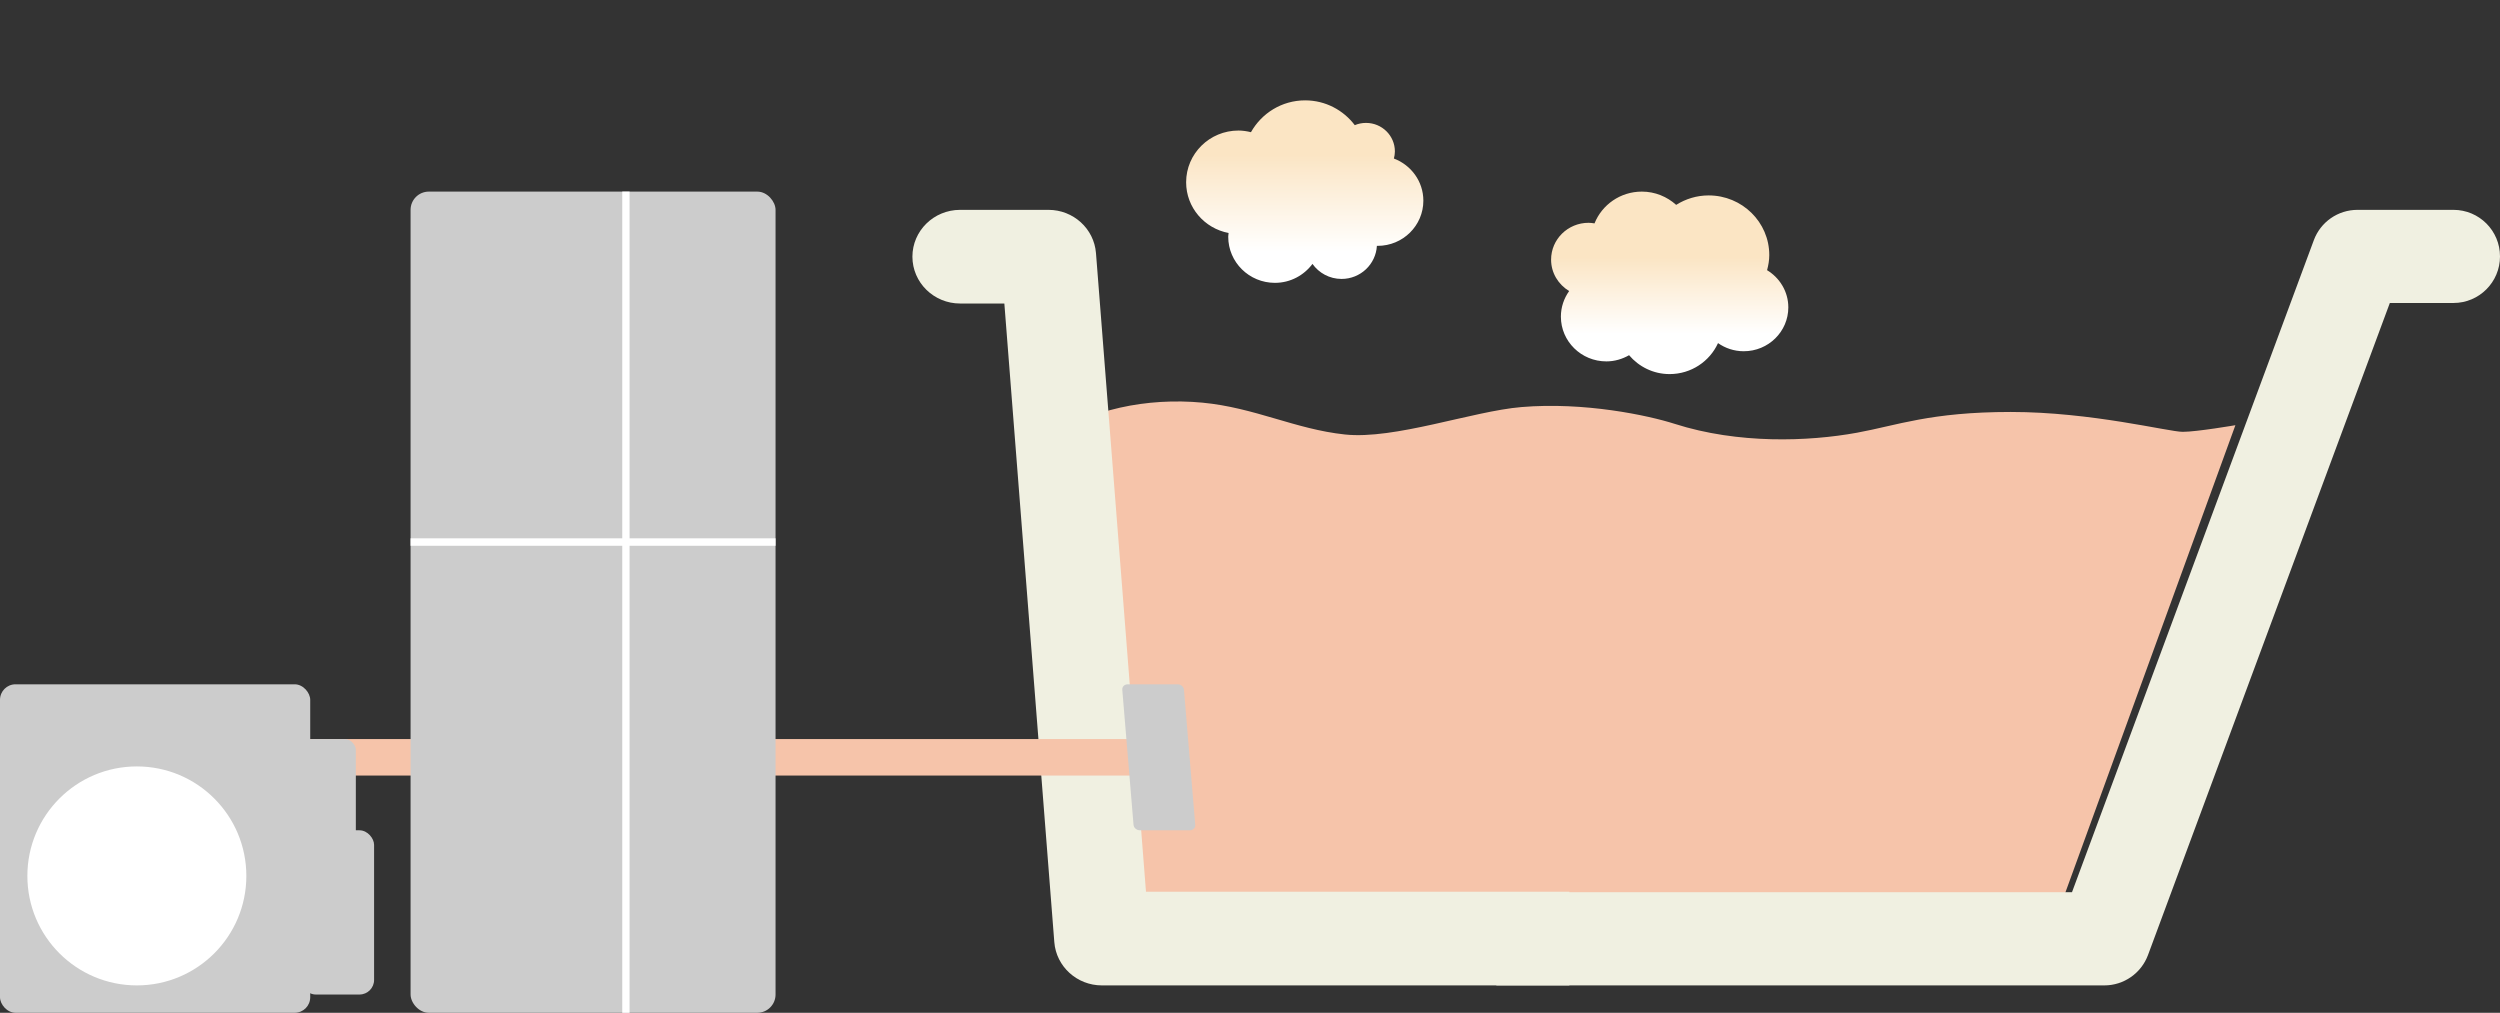
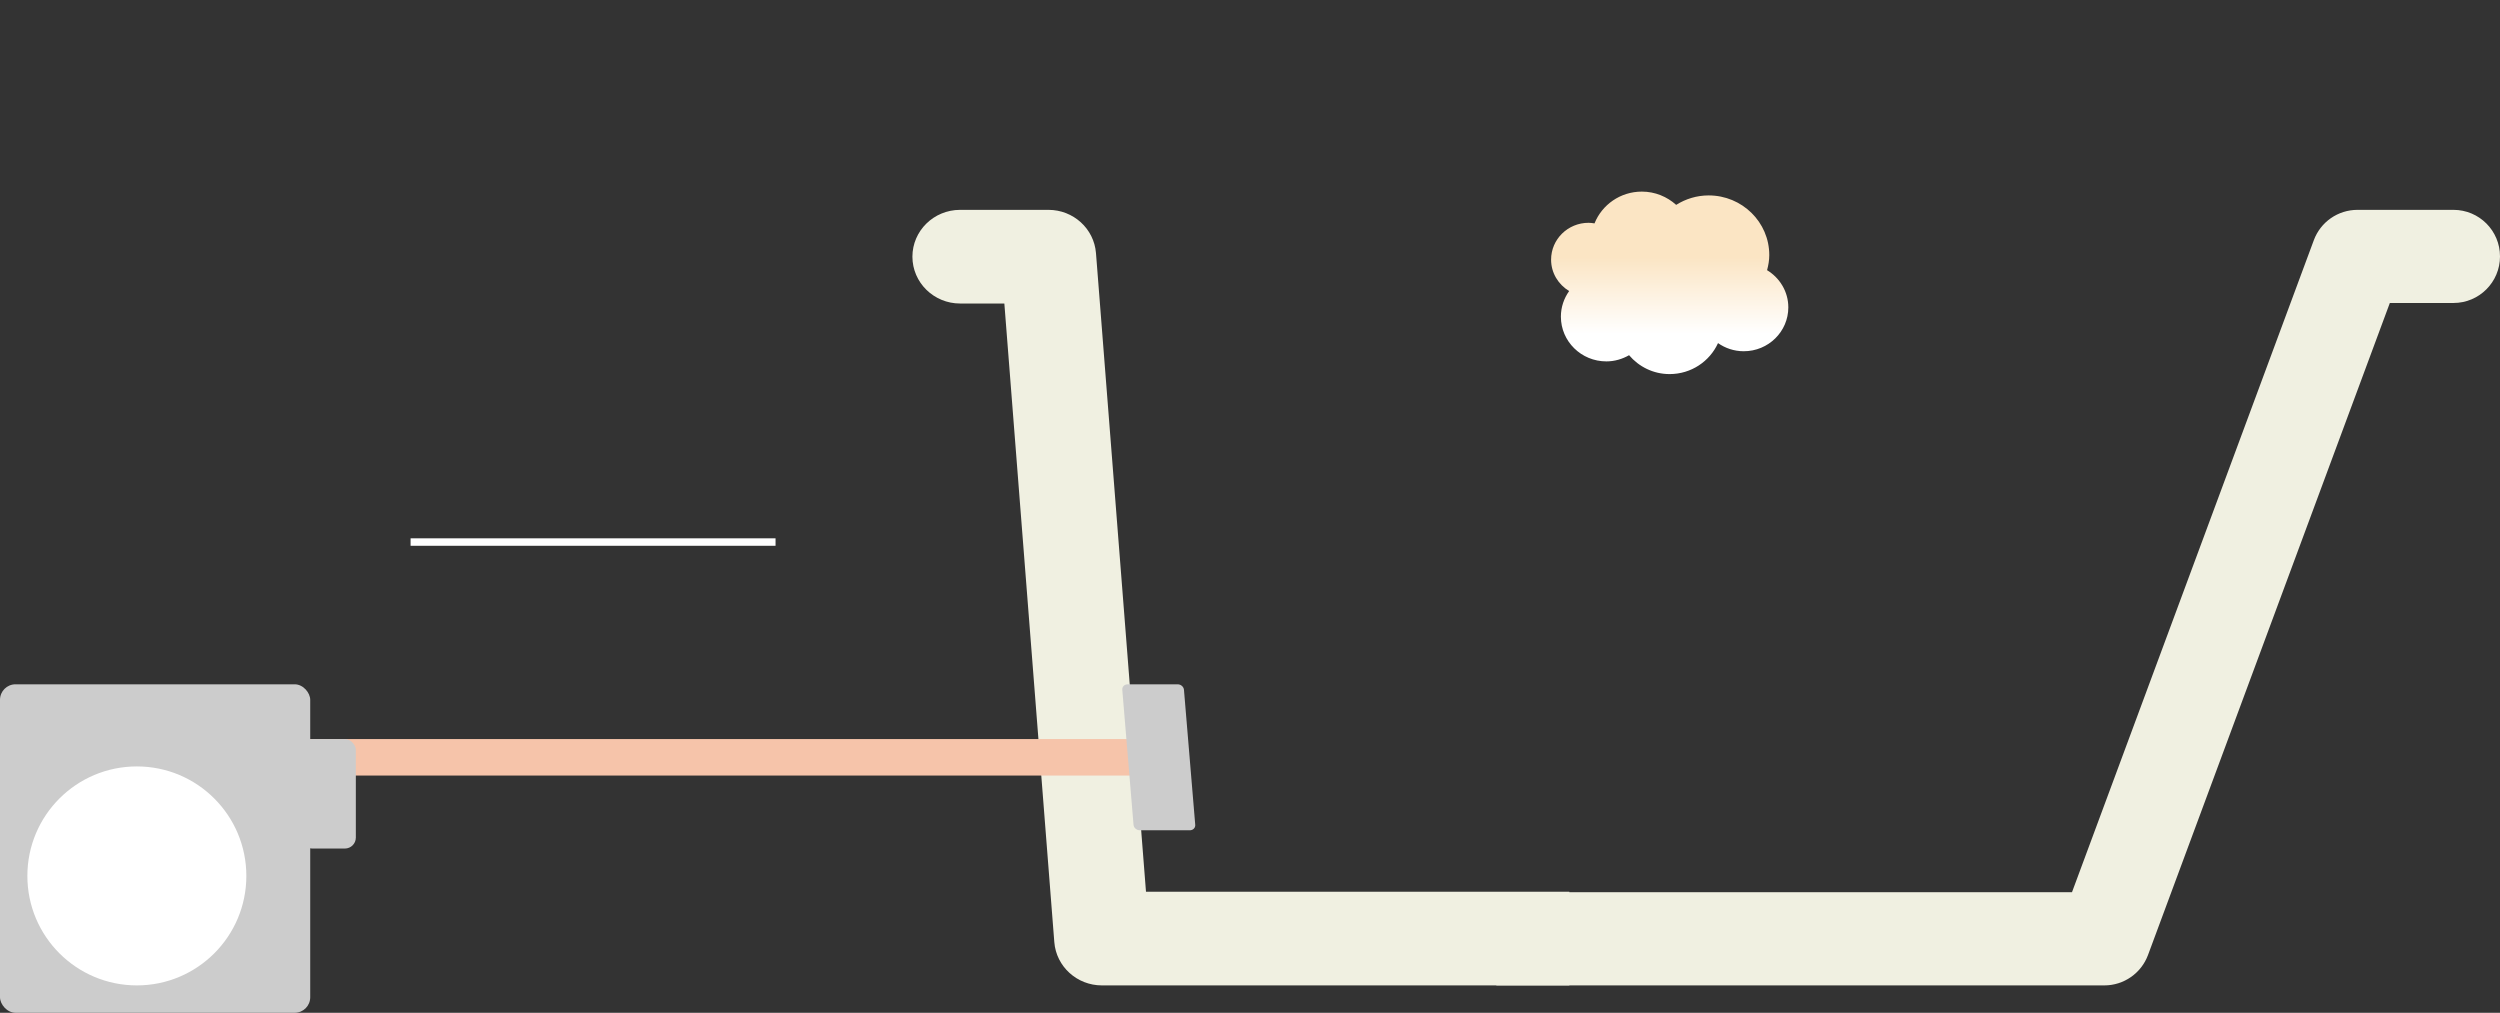
<svg xmlns="http://www.w3.org/2000/svg" id="Untitled-%u30DA%u30FC%u30B8%201" viewBox="0 0 274 111" style="background-color:#ffffff00" version="1.1" xml:space="preserve" x="0px" y="0px" width="274px" height="111px">
  <rect x="0" y="0" width="274" height="111" fill="#333333" stroke="none" />
  <defs>
    <linearGradient id="gradient1" x1="50.002%" y1="83.304%" x2="50.002%" y2="29.392%">
      <stop stop-color="#ffffff" stop-opacity="1" offset="1%" />
      <stop stop-color="#fbe5c4" stop-opacity="1" offset="99%" />
    </linearGradient>
    <linearGradient id="gradient2" x1="49.996%" y1="78.469%" x2="49.996%" y2="35.713%">
      <stop stop-color="#ffffff" stop-opacity="1" offset="1%" />
      <stop stop-color="#fbe5c4" stop-opacity="1" offset="99%" />
    </linearGradient>
  </defs>
  <g id="%u30EC%u30A4%u30E4%u30FC%201">
    <g>
      <g>
-         <path d="M 152.77 17.375 C 152.834 17.125 152.88 16.868 152.88 16.599 C 152.88 14.868 151.462 13.471 149.718 13.471 C 149.28 13.471 148.863 13.558 148.484 13.717 C 147.24 12.078 145.276 11 143.043 11 C 140.479 11 138.27 12.418 137.105 14.488 C 136.665 14.381 136.21 14.307 135.737 14.307 C 132.566 14.307 130 16.845 130 19.974 C 130 22.741 132.005 25.036 134.656 25.535 C 134.645 25.673 134.614 25.807 134.614 25.947 C 134.614 28.737 136.905 31 139.731 31 C 141.424 31 142.914 30.177 143.846 28.924 C 144.55 29.918 145.715 30.571 147.035 30.571 C 149.11 30.571 150.795 28.961 150.908 26.938 C 150.935 26.939 150.959 26.946 150.986 26.946 C 153.757 26.946 156 24.729 156 21.994 C 156 19.88 154.655 18.087 152.77 17.375 Z" fill="url(#gradient1)" />
-       </g>
+         </g>
    </g>
    <g>
      <g>
        <path d="M 193.671 29.611 C 193.814 29.08 193.913 28.531 193.913 27.956 C 193.913 24.348 190.937 21.418 187.269 21.418 C 185.956 21.418 184.739 21.805 183.707 22.454 C 182.713 21.559 181.401 21 179.947 21 C 177.584 21 175.575 22.446 174.757 24.484 C 174.543 24.45 174.329 24.419 174.106 24.419 C 171.838 24.419 170 26.224 170 28.459 C 170 29.92 170.798 31.189 171.98 31.898 C 171.412 32.694 171.073 33.66 171.073 34.705 C 171.073 37.411 173.303 39.609 176.056 39.609 C 176.967 39.609 177.81 39.351 178.546 38.93 C 179.612 40.185 181.196 41 182.988 41 C 185.357 41 187.389 39.602 188.295 37.605 C 189.093 38.162 190.061 38.496 191.114 38.496 C 193.812 38.496 196 36.344 196 33.69 C 196 31.963 195.064 30.459 193.671 29.611 Z" fill="url(#gradient2)" />
      </g>
    </g>
-     <path d="M 115 48.07 L 120.049 104 L 224.116 104 L 245 46.601 C 245 46.601 240.753 47.329 239.227 47.329 C 237.7 47.329 229.214 45.151 220.381 45.151 C 211.555 45.151 207.903 46.631 203.525 47.426 C 198.207 48.396 190.513 48.684 183.548 46.455 C 180.626 45.521 173.646 44.033 166.745 44.615 C 161.411 45.062 152.823 48.203 147.392 47.619 C 141.961 47.039 137.519 44.673 131.775 44.13 C 125.772 43.562 119.307 44.852 115 48.07 Z" fill="#f6c4aa" />
    <path d="M 164 108 L 230.638 108 C 232.771 108 234.678 106.668 235.422 104.669 C 235.422 104.669 259.671 39.286 261.926 33.207 C 265.043 33.207 268.899 33.207 268.899 33.207 C 271.72 33.207 274 30.921 274 28.103 C 274 25.283 271.72 23 268.899 23 L 258.38 23 C 256.242 23 254.335 24.325 253.595 26.326 C 253.595 26.326 229.346 91.709 227.09 97.787 C 220.729 97.787 164 97.787 164 97.787 L 164 108 Z" fill="#f0f0e1" />
    <path d="M 172 97.733 C 172 97.733 132.512 97.733 125.6 97.733 C 124.951 89.418 120.119 27.739 120.119 27.739 C 119.909 25.064 117.64 23 114.912 23 L 105.226 23 C 102.343 23 100 25.298 100 28.132 C 100 30.965 102.343 33.265 105.226 33.265 C 105.226 33.265 107.654 33.265 110.077 33.265 C 110.729 41.579 115.553 103.261 115.553 103.261 C 115.764 105.929 118.037 108 120.764 108 L 172 108 L 172 97.733 Z" fill="#f0f0e1" />
    <path d="M 125 83 L 25 83 " stroke="#f6c4aa" stroke-width="4" fill="none" />
    <g>
-       <rect x="45" y="21" width="40" height="90" fill="#cccccc" rx="2" ry="2" />
      <rect x="0" y="75" width="34" height="36" fill="#cccccc" rx="1.7" ry="1.7" />
      <rect x="33" y="81" width="6" height="12" fill="#cccccc" rx="1.2" ry="1.2" />
-       <rect x="33" y="91" width="8" height="18" fill="#cccccc" rx="1.6" ry="1.6" />
      <path id="%u6955%u5186%u5F62" d="M 3 96 C 3 89.373 8.373 84 15 84 C 21.627 84 27 89.373 27 96 C 27 102.627 21.627 108 15 108 C 8.373 108 3 102.627 3 96 Z" fill="#ffffff" />
-       <path d="M 68.2 21 L 69 21 L 69 111 L 68.2 111 L 68.2 21 Z" fill="#ffffff" />
      <path d="M 45 59 L 85 59 L 85 59.818 L 45 59.818 L 45 59 Z" fill="#ffffff" />
    </g>
    <path d="M 130.404 91 C 130.756 91 131.028 90.731 130.998 90.401 L 129.762 75.599 C 129.735 75.269 129.425 75 129.073 75 L 123.596 75 C 123.241 75 122.974 75.269 123.002 75.599 L 124.235 90.401 C 124.262 90.731 124.574 91 124.929 91 L 130.404 91 Z" fill="#cccccc" />
  </g>
  <g id="Web%20%u30EC%u30A4%u30E4%u30FC">
	</g>
</svg>